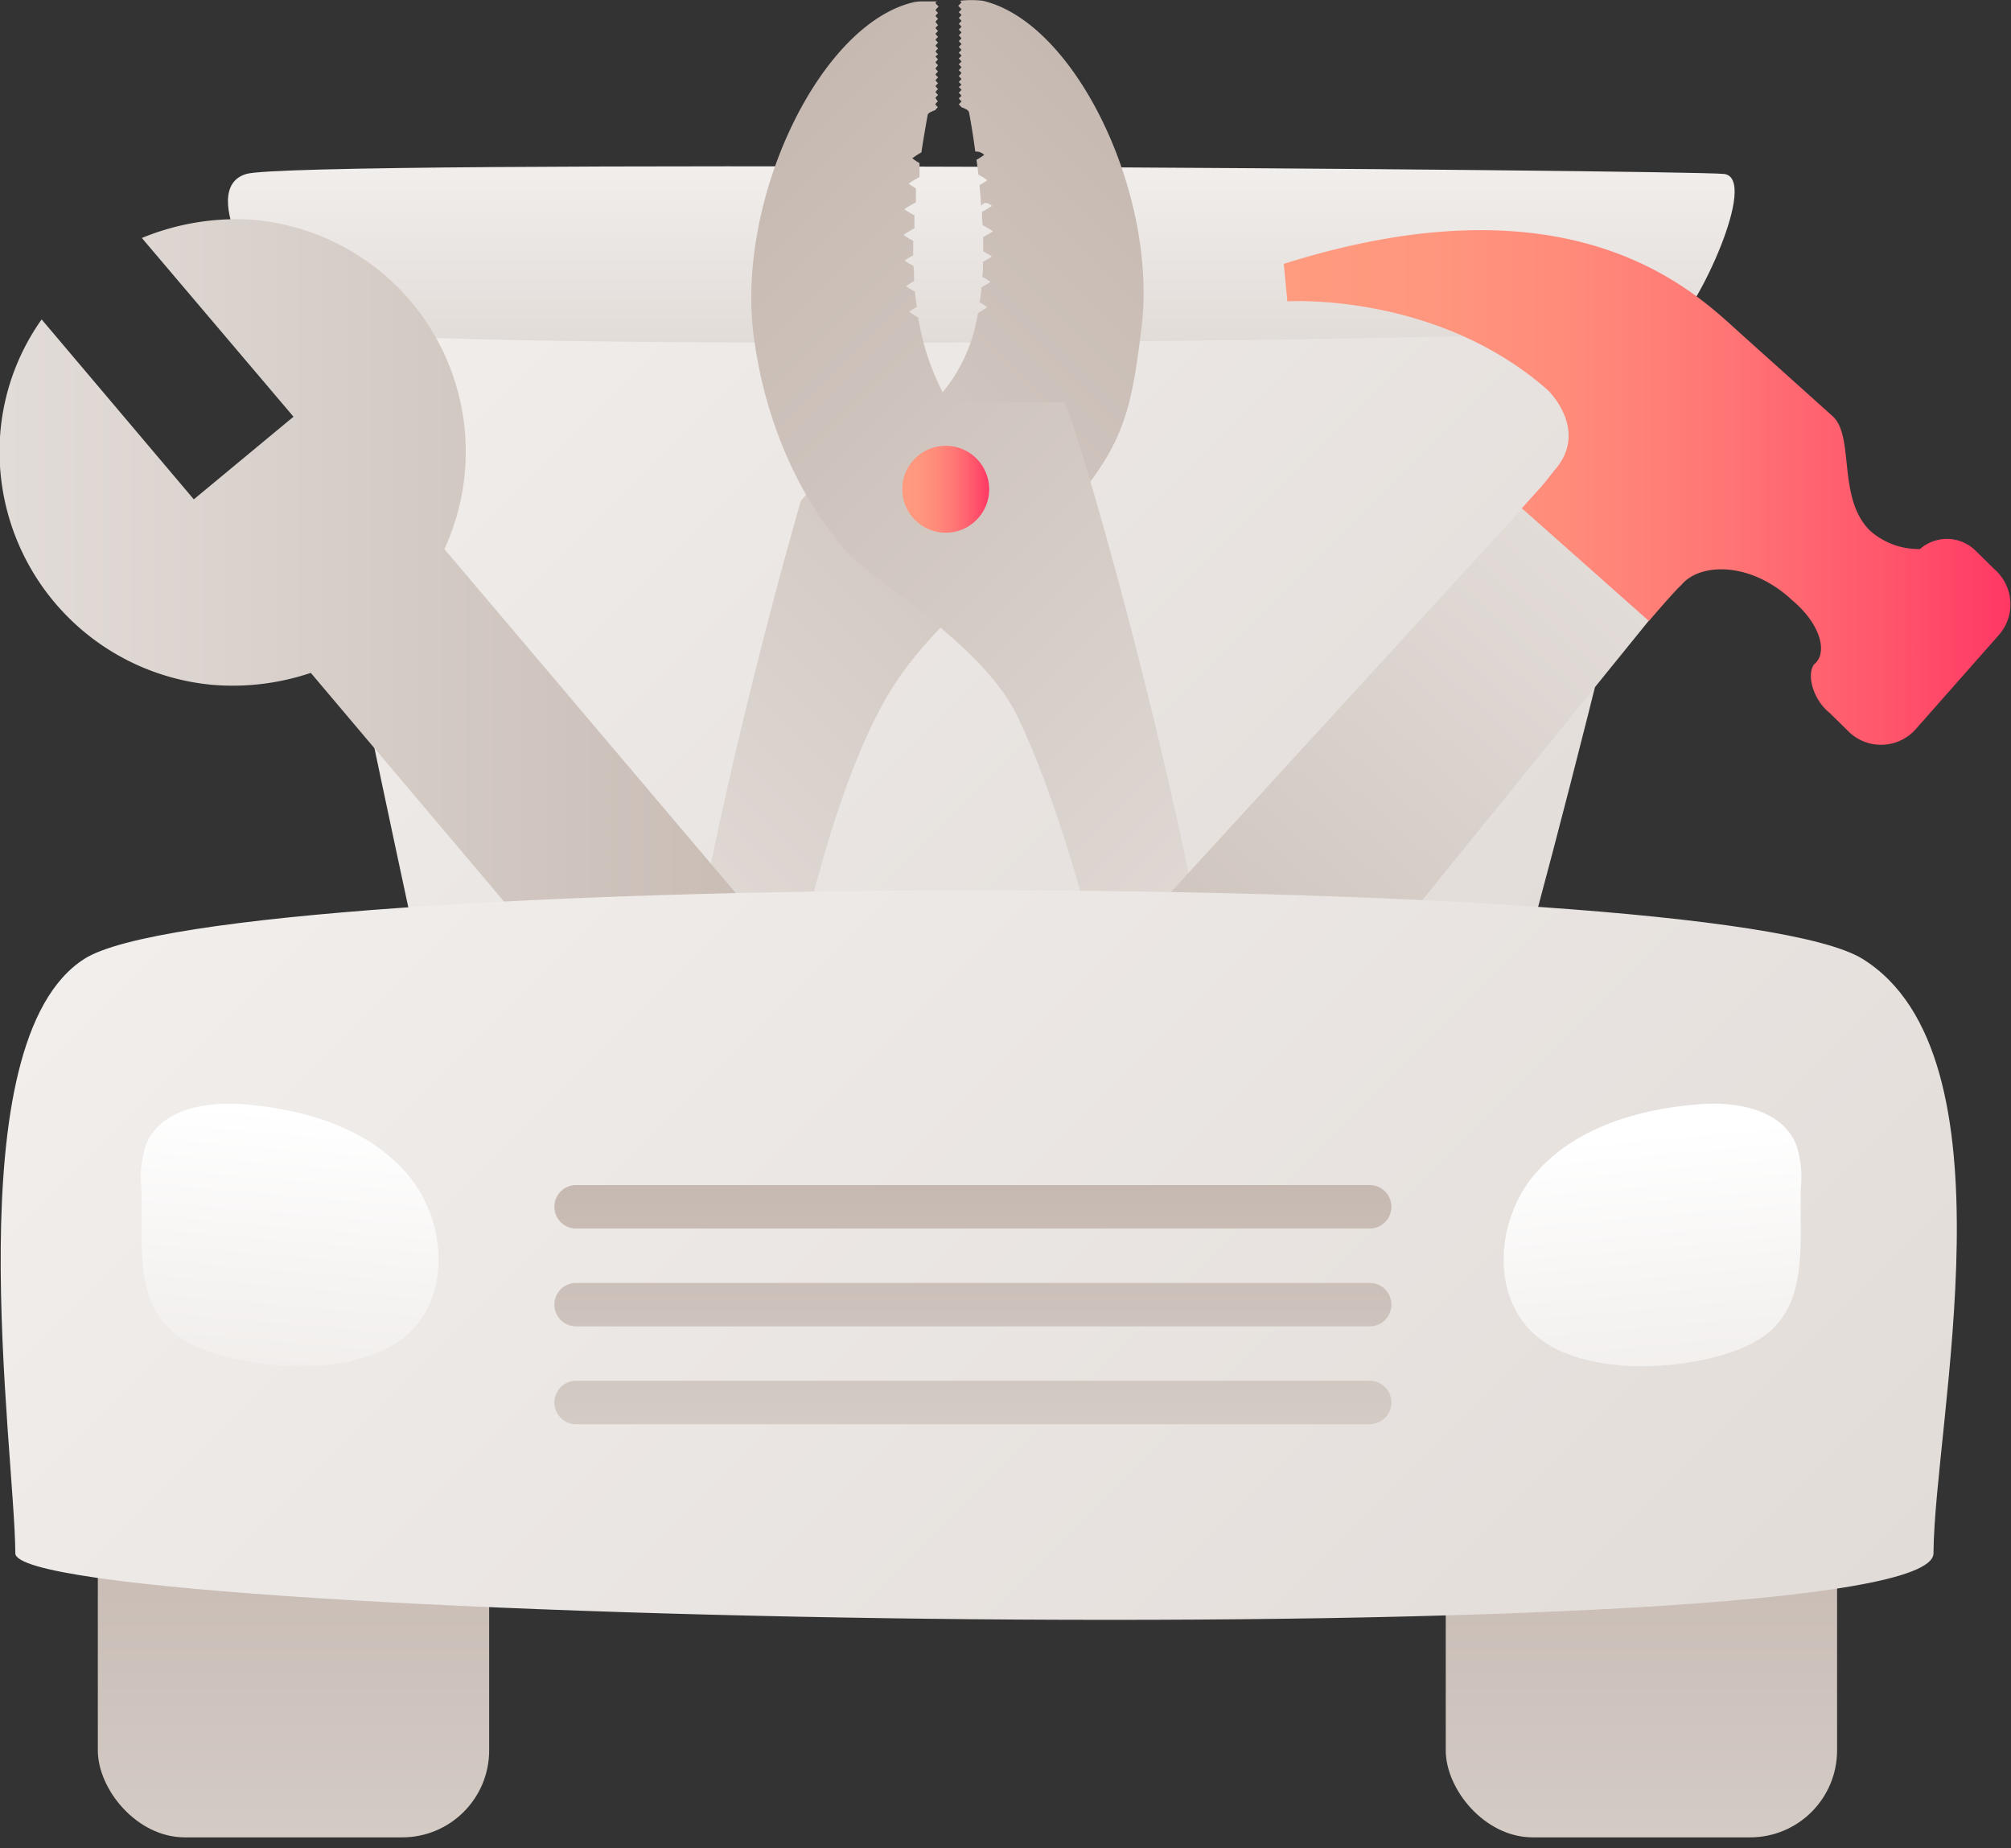
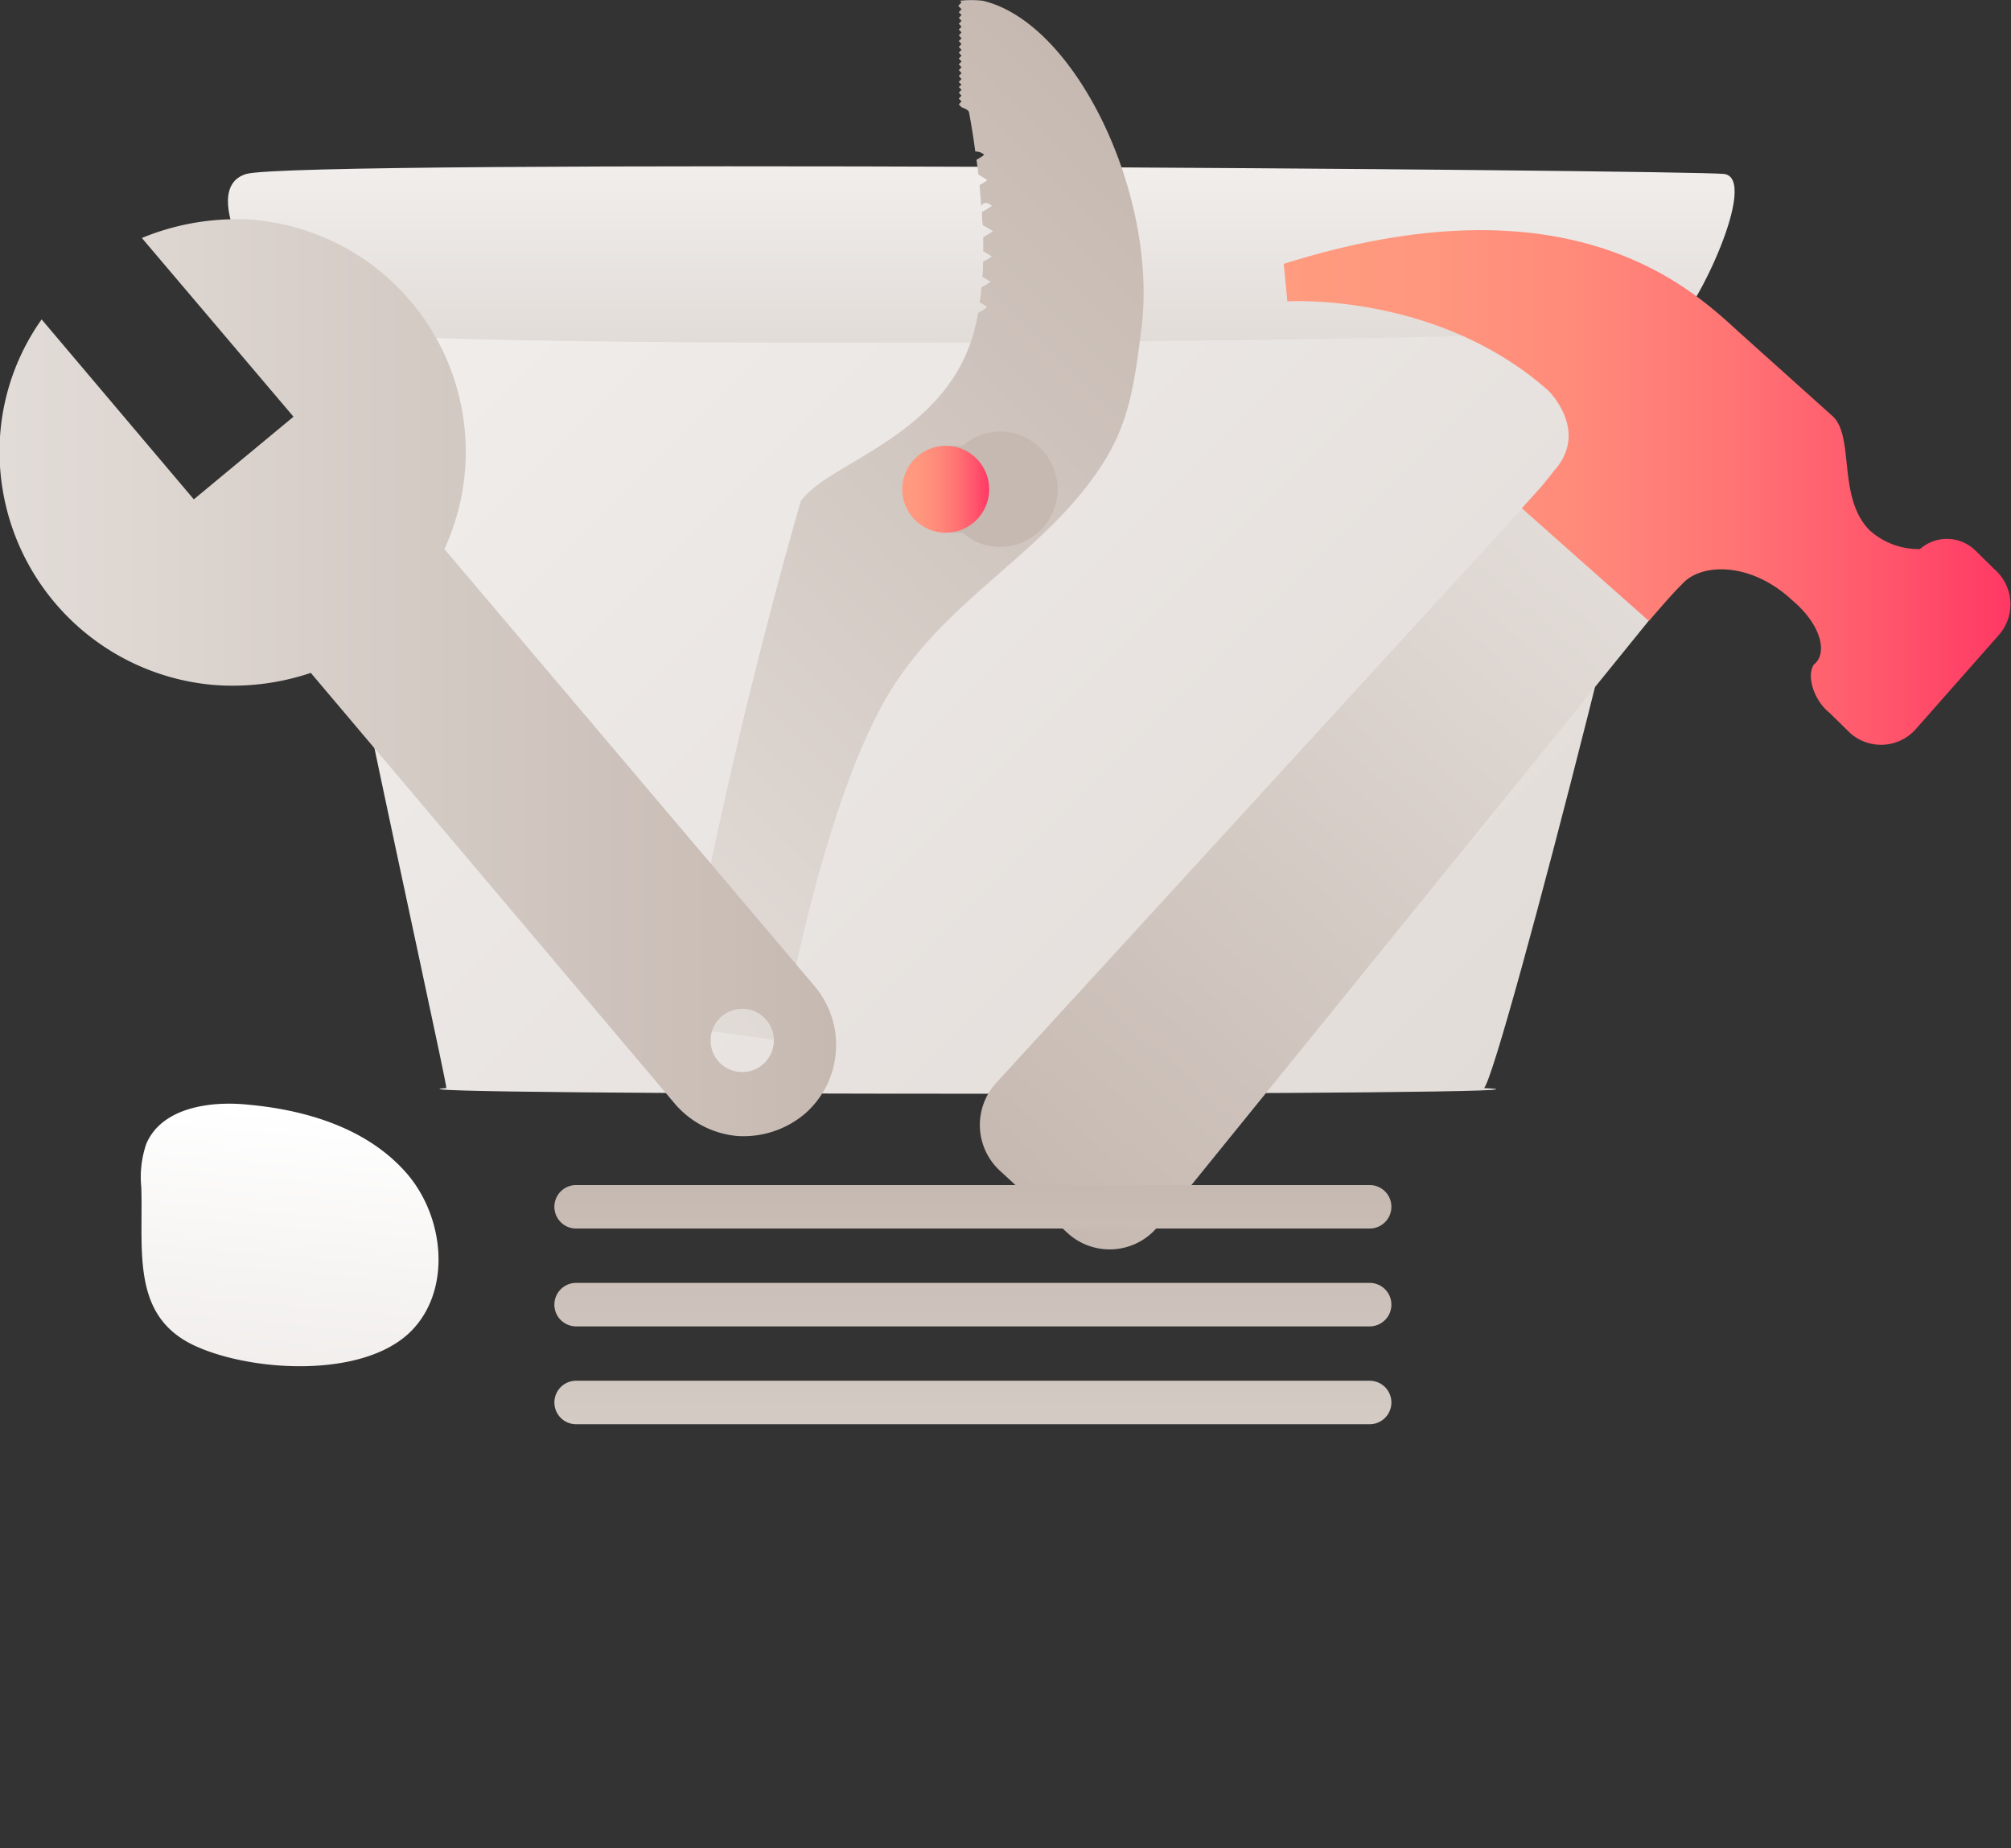
<svg xmlns="http://www.w3.org/2000/svg" xmlns:xlink="http://www.w3.org/1999/xlink" id="Layer_1" data-name="Layer 1" viewBox="0 0 185 170">
  <rect x="0" y="0" width="185" height="170" fill="#333333" stroke="none" />
  <defs>
    <style>.cls-1{fill:url(#linear-gradient);}.cls-2{fill:url(#linear-gradient-2);}.cls-3{fill:url(#linear-gradient-3);}.cls-4{fill:#c6b9b1;}.cls-5{fill:url(#linear-gradient-4);}.cls-6{fill:url(#linear-gradient-5);}.cls-7{fill:url(#linear-gradient-6);}.cls-8{fill:url(#linear-gradient-7);}.cls-9{fill:url(#linear-gradient-8);}.cls-10{fill:url(#linear-gradient-9);}.cls-11{fill:url(#linear-gradient-10);}.cls-12{fill:url(#linear-gradient-11);}.cls-13{fill:url(#linear-gradient-12);}.cls-14{fill:url(#linear-gradient-13);}.cls-15{fill:url(#linear-gradient-14);}</style>
    <linearGradient id="linear-gradient" x1="44.77" y1="12.63" x2="134.99" y2="102.85" gradientUnits="userSpaceOnUse">
      <stop offset="0" stop-color="#f1eeec" />
      <stop offset="1" stop-color="#e2dcd8" />
    </linearGradient>
    <linearGradient id="linear-gradient-2" x1="90.27" y1="-6284.82" x2="90.27" y2="-6268.56" gradientTransform="matrix(1, 0, 0, -1, 0, -6253.23)" gradientUnits="userSpaceOnUse">
      <stop offset="0" stop-color="#e2dcd8" />
      <stop offset="1" stop-color="#f1eeec" />
    </linearGradient>
    <linearGradient id="linear-gradient-3" x1="48.07" y1="79.88" x2="110.28" y2="17.66" gradientUnits="userSpaceOnUse">
      <stop offset="0" stop-color="#e2dcd8" />
      <stop offset="1" stop-color="#c6b9b1" />
    </linearGradient>
    <linearGradient id="linear-gradient-4" x1="63.96" y1="17.95" x2="126.9" y2="80.89" gradientUnits="userSpaceOnUse">
      <stop offset="0" stop-color="#c6b9b1" />
      <stop offset="1" stop-color="#e2dcd8" />
    </linearGradient>
    <linearGradient id="linear-gradient-5" x1="83" y1="45" x2="91" y2="45" gradientUnits="userSpaceOnUse">
      <stop offset="0" stop-color="#ff9b7f" />
      <stop offset="0.19" stop-color="#ff977e" />
      <stop offset="0.4" stop-color="#ff8a7a" />
      <stop offset="0.61" stop-color="#ff7575" />
      <stop offset="0.82" stop-color="#ff576c" />
      <stop offset="1" stop-color="#ff3864" />
    </linearGradient>
    <linearGradient id="linear-gradient-6" x1="0" y1="62.35" x2="76.91" y2="62.35" xlink:href="#linear-gradient-3" />
    <linearGradient id="linear-gradient-7" x1="2162.92" y1="-893.37" x2="2162.92" y2="-971.47" gradientTransform="translate(-2111.24 -669.32) rotate(41.91)" xlink:href="#linear-gradient-4" />
    <linearGradient id="linear-gradient-8" x1="118.15" y1="44.84" x2="184.96" y2="44.84" xlink:href="#linear-gradient-5" />
    <linearGradient id="linear-gradient-9" x1="151" y1="169" x2="151" y2="137" gradientUnits="userSpaceOnUse">
      <stop offset="0" stop-color="#d4cbc5" />
      <stop offset="1" stop-color="#c6b9b1" />
    </linearGradient>
    <linearGradient id="linear-gradient-10" x1="27" x2="27" xlink:href="#linear-gradient-9" />
    <linearGradient id="linear-gradient-11" x1="33.33" y1="62.33" x2="146.05" y2="175.06" xlink:href="#linear-gradient" />
    <linearGradient id="linear-gradient-12" x1="-2704.52" y1="-2495.65" x2="-2680.86" y2="-2495.65" gradientTransform="matrix(-0.09, -1, -1, 0.09, -2566.28, -2353.74)" gradientUnits="userSpaceOnUse">
      <stop offset="0" stop-color="#f1eeec" />
      <stop offset="1" stop-color="#fff" />
    </linearGradient>
    <linearGradient id="linear-gradient-13" x1="-2830.61" y1="-3953.1" x2="-2806.95" y2="-3953.1" gradientTransform="translate(4207.86 -2353.74) rotate(-85.06)" xlink:href="#linear-gradient-12" />
    <linearGradient id="linear-gradient-14" x1="89.5" y1="131" x2="89.5" y2="109" xlink:href="#linear-gradient-9" />
  </defs>
  <title>icons</title>
  <path class="cls-1" d="M136.52,100.08c1.47-1.32,18.19-66.78,17.49-70-.89-4.16-126.17-.67-126.65,0-1.31,1.82,13.72,69,13.7,70C30.73,100.78,150.48,100.77,136.52,100.08Z" />
  <path class="cls-2" d="M158.6,16c3.27.4-2.55,12.66-4.59,14s-123.4,2.63-126.65,0S18,17.38,22.66,16,155.33,15.63,158.6,16Z" />
  <path class="cls-3" d="M90.41.07a9.08,9.08,0,0,0-2.1,0,1,1,0,0,1,.14.15c-.1.13-.2.21-.3.32a3,3,0,0,1,.3.31,2.21,2.21,0,0,1-.25.27,3.13,3.13,0,0,1,.25.26,2.21,2.21,0,0,1-.25.27,2.21,2.21,0,0,1,.25.27,3.32,3.32,0,0,1-.25.27,2.09,2.09,0,0,1,.25.26,2.21,2.21,0,0,1-.25.27,3.13,3.13,0,0,1,.25.26,2.21,2.21,0,0,1-.25.27,2.21,2.21,0,0,1,.25.27,3.13,3.13,0,0,1-.25.26,3.32,3.32,0,0,1,.25.27,3.32,3.32,0,0,1-.25.27,3.13,3.13,0,0,1,.25.26,2.21,2.21,0,0,1-.25.27,2.21,2.21,0,0,1,.25.27,3.13,3.13,0,0,1-.25.26,3.32,3.32,0,0,1,.25.27,3.32,3.32,0,0,1-.25.27,3.13,3.13,0,0,1,.25.26,2.21,2.21,0,0,1-.25.27,2.21,2.21,0,0,1,.25.27A3.13,3.13,0,0,1,88.2,7a2.21,2.21,0,0,1,.25.27,2.09,2.09,0,0,1-.25.26c.08.09.17.17.25.27A3.32,3.32,0,0,1,88.2,8a3.13,3.13,0,0,1,.25.26,2.21,2.21,0,0,1-.25.27,3.32,3.32,0,0,1,.25.27,3.13,3.13,0,0,1-.25.26,3.32,3.32,0,0,1,.25.27,3.32,3.32,0,0,1-.25.27,3.13,3.13,0,0,1,.25.26l0,0c.32.13.66.25.7.5.2,1.08.39,2.21.57,3.58h0a1.08,1.08,0,0,1,.82.3,5.69,5.69,0,0,1-.71.46c.07.45.12.91.18,1.36a7.93,7.93,0,0,1,.82.51,5,5,0,0,1-.71.45c0,.43.09.86.13,1.92h0c.33-.44.66-.27,1,0a7.24,7.24,0,0,1-.91.54c0,.41,0,.83.07,1.24a10.38,10.38,0,0,1,.94.55,9.57,9.57,0,0,1-.9.53c0,.44,0,.88,0,1.32a6,6,0,0,1,.79.48,6.88,6.88,0,0,1-.81.48c0,.47,0,.93-.07,1.39a5.7,5.7,0,0,1,.76.46,9.27,9.27,0,0,1-.84.5c0,.46-.09.92-.16,1.38a5.82,5.82,0,0,1,.7.44,9.18,9.18,0,0,1-.85.54C88.17,40,76.3,42.29,73.66,46.11c-3.34,11.63-8.49,31.75-11,48.37l9.14,1.25C73.85,84.86,77,72.59,81,65.15,86.11,55.48,95.65,51.42,101.22,43c2.6-3.92,3.1-7.35,3.78-12.74C106.55,18,99,2.09,90.41.07Z" />
  <path class="cls-4" d="M92,39.69a5.23,5.23,0,0,0-3.23,1.13l-.23.18h-1a8.21,8.21,0,0,1,0,8h1l.23.18A5.23,5.23,0,0,0,92,50.31a5.29,5.29,0,0,0,5.22-4.47,4.07,4.07,0,0,0,.09-.84,4.28,4.28,0,0,0-.08-.81A5.3,5.3,0,0,0,92,39.69Z" />
-   <path class="cls-5" d="M76.85,49.42c1.56,3.16,13.23,9.11,16.77,16.51,3.68,7.7,7.2,20,9.28,31l9.24-1.26c-3.76-25-13.48-57.91-14.23-58.66H87.23a22.92,22.92,0,0,1-2.76-7.81,6.31,6.31,0,0,1-.82-.53,5.3,5.3,0,0,1,.69-.44c-.07-.47-.12-.94-.17-1.41a6,6,0,0,1-.82-.5,6.45,6.45,0,0,1,.74-.46c0-.46,0-.94-.06-1.4a8.73,8.73,0,0,1-.81-.49,5.56,5.56,0,0,1,.79-.48c0-.45,0-.9,0-1.35a5.49,5.49,0,0,1-.89-.53,7.74,7.74,0,0,1,1-.6V19.8a7.54,7.54,0,0,1-.93-.55,8.05,8.05,0,0,1,1.07-.63l0-1.29a5.13,5.13,0,0,1-.67-.44,8.4,8.4,0,0,1,1-.6V15a5,5,0,0,1-.66-.44,6.5,6.5,0,0,1,.83-.54h0q.27-1.74.57-3.39c0-.25.39-.37.71-.5l0,0a2.18,2.18,0,0,1,.24-.27,1.59,1.59,0,0,1-.24-.27,2.18,2.18,0,0,1,.24-.27A1.59,1.59,0,0,1,86.06,9a2.18,2.18,0,0,1,.24-.27,1.59,1.59,0,0,1-.24-.27,2.18,2.18,0,0,1,.24-.27,1.59,1.59,0,0,1-.24-.27,3.27,3.27,0,0,1,.24-.27,1.51,1.51,0,0,1-.24-.26,2.32,2.32,0,0,1,.24-.28,1.51,1.51,0,0,1-.24-.26,1.64,1.64,0,0,1,.24-.27,2.1,2.1,0,0,1-.24-.27A2.18,2.18,0,0,1,86.3,6a1.59,1.59,0,0,1-.24-.27,2.18,2.18,0,0,1,.24-.27,1.59,1.59,0,0,1-.24-.27A2.18,2.18,0,0,1,86.3,5a1.59,1.59,0,0,1-.24-.27,2.18,2.18,0,0,1,.24-.27,1.59,1.59,0,0,1-.24-.27,3.27,3.27,0,0,1,.24-.27,1.59,1.59,0,0,1-.24-.27,3.27,3.27,0,0,1,.24-.27,1.28,1.28,0,0,1-.24-.27,2.05,2.05,0,0,1,.24-.26,2.1,2.1,0,0,1-.24-.27,2.18,2.18,0,0,1,.24-.27A1.59,1.59,0,0,1,86.06,2a2.18,2.18,0,0,1,.24-.27,1.59,1.59,0,0,1-.24-.27,2.18,2.18,0,0,1,.24-.27,1.59,1.59,0,0,1-.24-.27A3,3,0,0,1,86.35.6a1.82,1.82,0,0,1-.29-.32c0-.06.08-.1.12-.15-.39,0-.85,0-1.27,0a4.06,4.06,0,0,0-.84.07c-8.67,2-16.32,18.1-14.75,30.56C70.84,42.79,76.85,49.42,76.85,49.42Z" />
  <circle class="cls-6" cx="87" cy="45" r="4" />
  <path class="cls-7" d="M19.65,63a22.5,22.5,0,0,0,8.61-1l.33-.11,33.55,39.7a8.57,8.57,0,0,0,5.7,2.9,8.75,8.75,0,0,0,6.15-2,8.39,8.39,0,0,0,.89-11.85l-34-40.14.11-.23A21.41,21.41,0,0,0,23.22,20.21a22.78,22.78,0,0,0-10.17,1.68L27,38.33l-9.17,7.6-14-16.55a21,21,0,0,0-3.8,10.4A21.54,21.54,0,0,0,19.65,63ZM65.38,95.47a2.91,2.91,0,1,1,2.68,3.13A2.9,2.9,0,0,1,65.38,95.47Z" />
  <path class="cls-8" d="M140.43,46.34l11.42,10.54L106.36,113a5.73,5.73,0,0,1-8.12.44l-6.18-5.69a5.73,5.73,0,0,1-.44-8.12Z" />
  <path class="cls-9" d="M183.89,58.4l-7.68,8.7a4.27,4.27,0,0,1-6,.33l-1.9-1.86c-1.42-1.13-2.15-3.35-1.45-4.44,1.3-1,.71-3.66-2-5.93-3.81-3.56-8.47-3.45-10.17-1.41-.72.65-3,3.33-3,3.33L140,46.75l1.71-1.9s.42-.47,1.27-1.57c3.27-3.65-.55-7.36-.55-7.36-10.28-9.09-24-8.2-24-8.2l-.33-3.45c27.11-8.55,38.13,2.92,42.09,6.47l8.39,7.53c2.06,1.85.41,7.52,3.43,10.52a6.71,6.71,0,0,0,4.62,1.71,3.75,3.75,0,0,1,5.13.17l1.75,1.72A4.27,4.27,0,0,1,183.89,58.4Z" />
-   <rect class="cls-10" x="133" y="137" width="36" height="32" rx="8" ry="8" />
-   <rect class="cls-11" x="9" y="137" width="36" height="32" rx="8" ry="8" />
-   <path class="cls-12" d="M171.33,88.19c-13.81-8.52-150.56-8.27-163.56,0-12,7.63-6.42,44.91-6.36,54.68,0,6.52,176.41,9.66,176.46,0C177.94,130.83,185.68,97.06,171.33,88.19Z" />
-   <path class="cls-13" d="M165.67,109.23a9.48,9.48,0,0,0-.45-4c-1.4-3.32-5.81-4-9.4-3.62-5.4.49-11,2.21-14.56,6.31s-4.17,11-.2,14.72c4.39,4.08,14.13,3.53,19.33,1.3C166.65,121.3,165.51,115.2,165.67,109.23Z" />
  <path class="cls-14" d="M13,109.23a9.48,9.48,0,0,1,.45-4c1.39-3.32,5.81-4,9.4-3.62,5.4.49,11,2.21,14.56,6.31s4.17,11,.2,14.72c-4.39,4.08-14.14,3.53-19.33,1.3C12,121.3,13.18,115.2,13,109.23Z" />
  <path class="cls-15" d="M51,111a2,2,0,0,1,2-2h73a2,2,0,0,1,0,4H53A2,2,0,0,1,51,111Zm75,7H53a2,2,0,0,0,0,4h73a2,2,0,0,0,0-4Zm0,9H53a2,2,0,0,0,0,4h73a2,2,0,0,0,0-4Z" />
</svg>